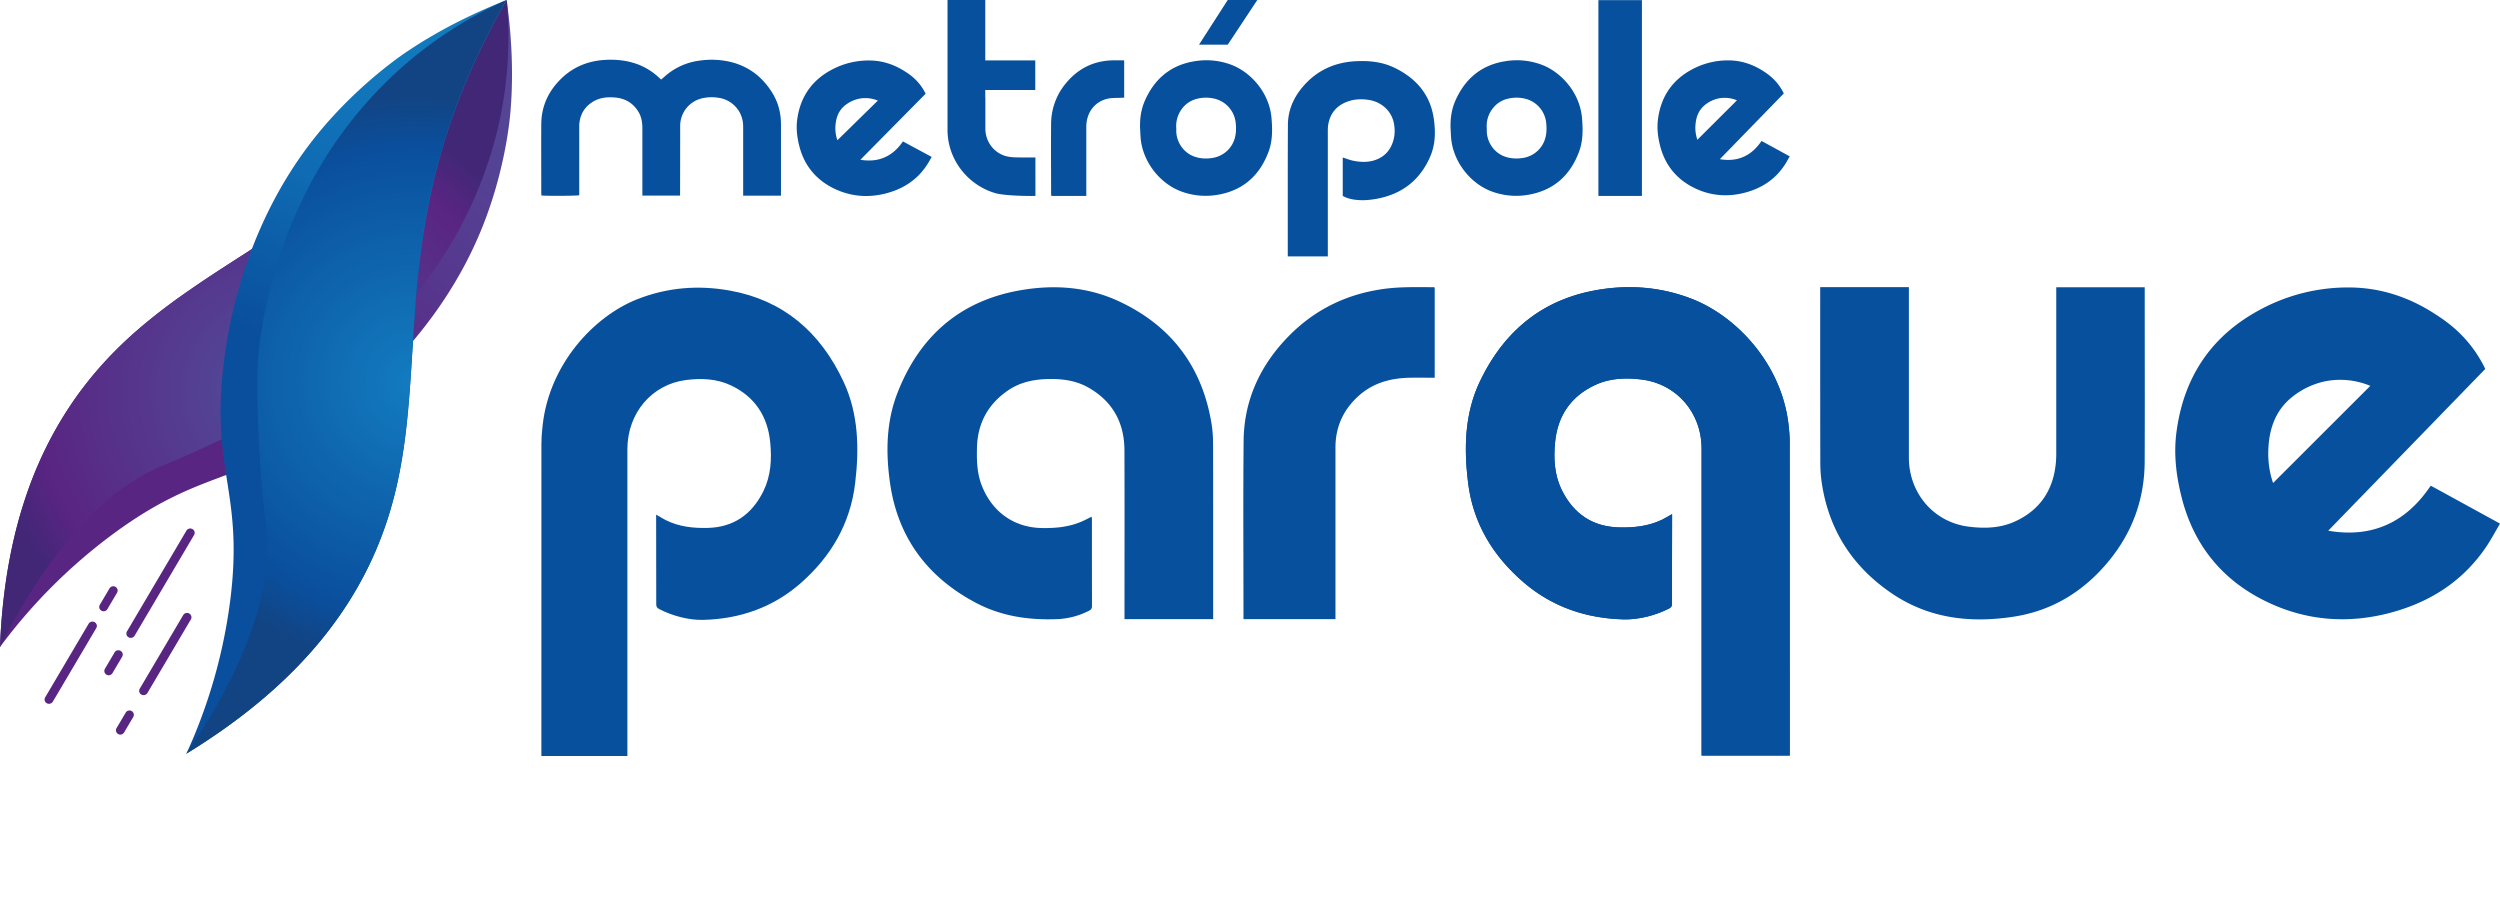
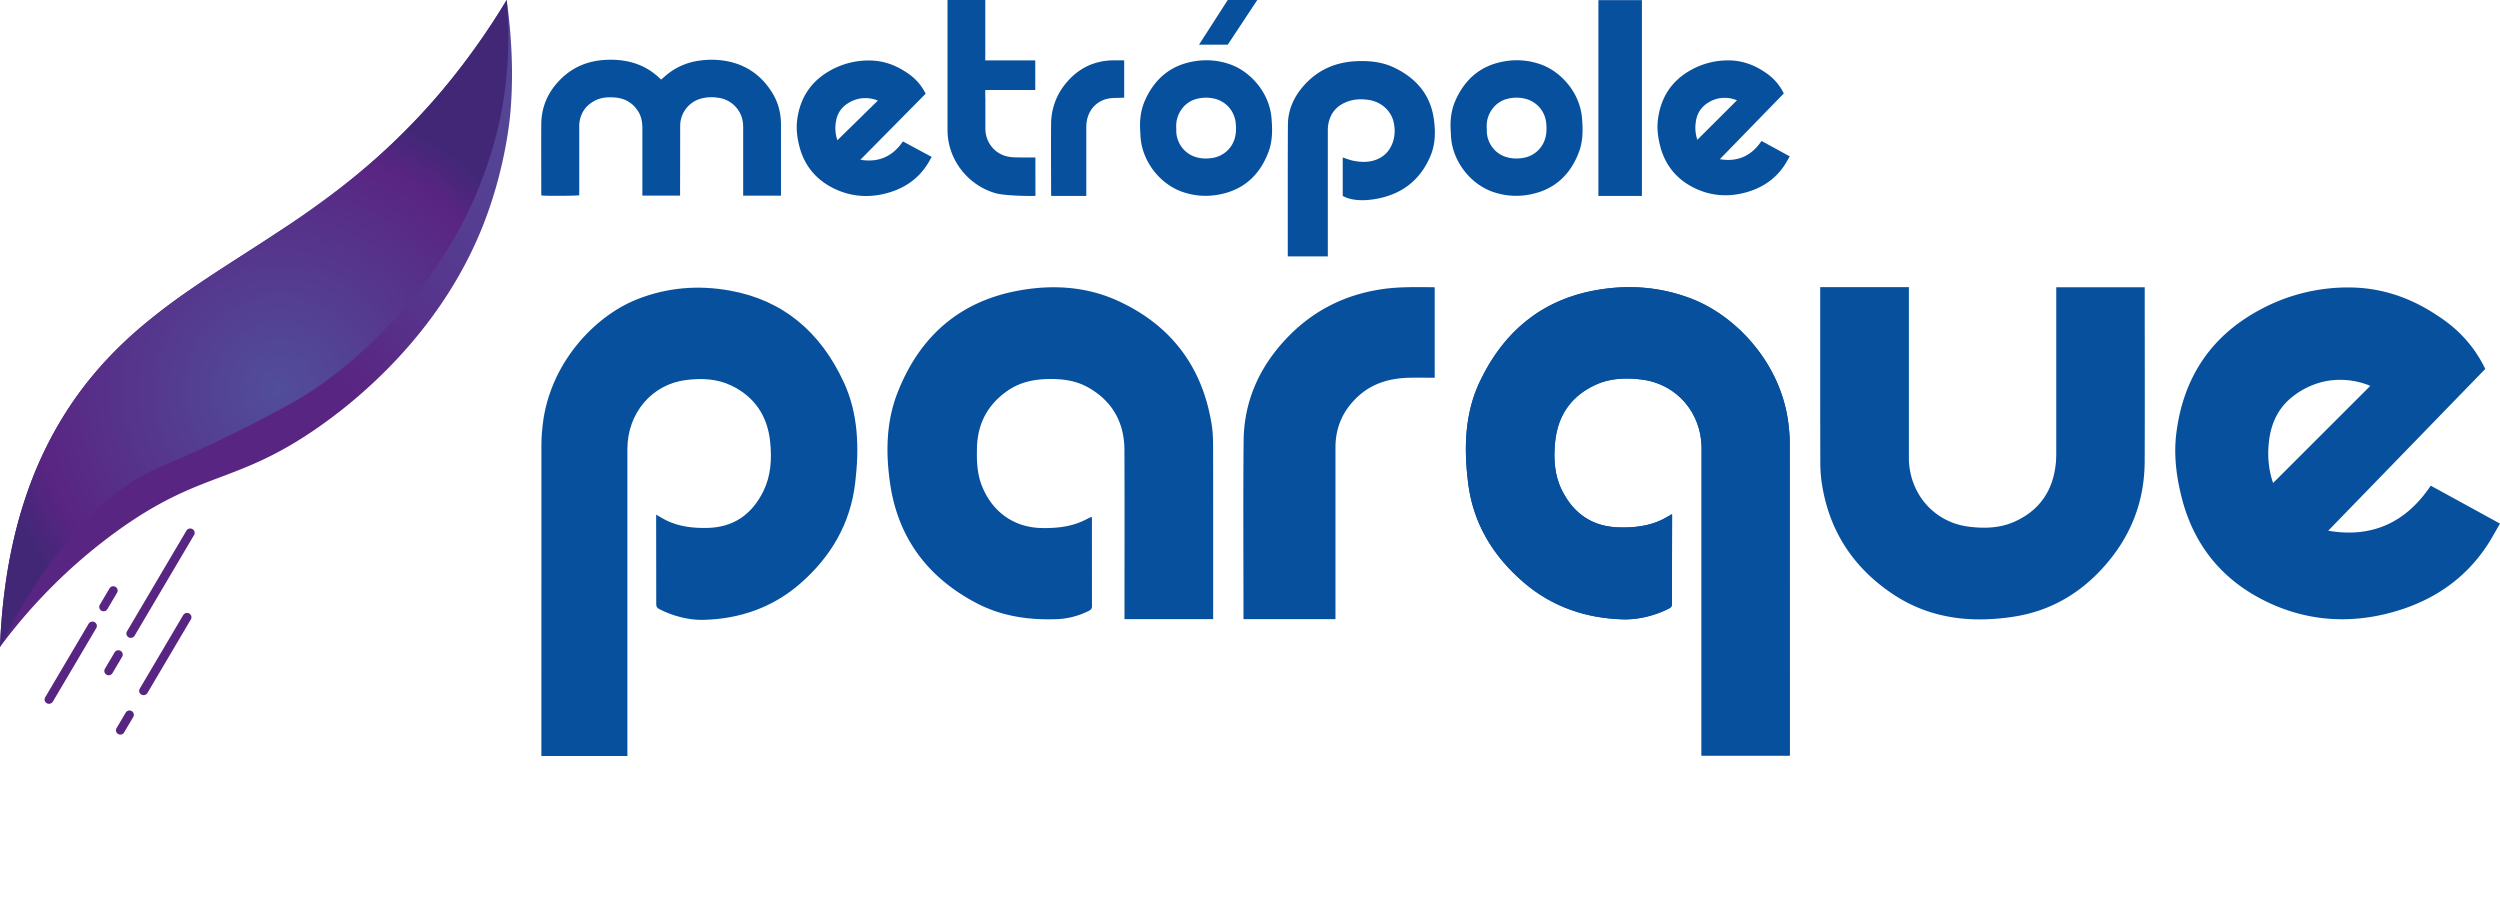
<svg xmlns="http://www.w3.org/2000/svg" width="167" height="61" fill="none">
  <g clip-path="url(#a)">
    <path d="M78.577 8.548c0 .092-.003.184 0 .28.045.753.545 1.416 1.246 1.645.412.137.834.144 1.256.062a1.837 1.837 0 0 0 1.447-1.488c.051-.28.051-.564.017-.852a1.851 1.851 0 0 0-1.29-1.57 2.437 2.437 0 0 0-1.273-.03 1.76 1.76 0 0 0-1.042.694 1.9 1.9 0 0 0-.364 1.255m-2.417.01c-.02-.629.065-1.245.317-1.82.65-1.48 1.746-2.393 3.329-2.643a4.724 4.724 0 0 1 2.498.256c1.226.48 2.499 1.817 2.638 3.564.062.746.069 1.495-.193 2.207-.586 1.587-1.682 2.575-3.323 2.88-.83.154-1.65.095-2.45-.185-1.43-.5-2.56-1.898-2.761-3.424-.034-.277-.038-.554-.055-.834ZM99.319 8.548c0 .092-.004.184 0 .28.044.753.544 1.416 1.246 1.645.411.137.833.144 1.256.062a1.836 1.836 0 0 0 1.446-1.488c.051-.28.051-.564.017-.852a1.85 1.85 0 0 0-1.29-1.57 2.436 2.436 0 0 0-1.273-.03c-.429.099-.776.335-1.041.694a1.88 1.88 0 0 0-.365 1.255m-2.417.01c-.02-.629.065-1.245.317-1.82.65-1.48 1.746-2.393 3.329-2.643a4.726 4.726 0 0 1 2.499.256c1.225.48 2.498 1.817 2.638 3.564.061.746.068 1.495-.194 2.207-.586 1.587-1.682 2.575-3.323 2.88a4.705 4.705 0 0 1-2.45-.185c-1.43-.5-2.56-1.898-2.761-3.424-.034-.277-.038-.554-.055-.834ZM109.68.01h-2.907v13.077h2.907V.01ZM75.095 4.036v2.49c-.075 0-.143.004-.21.007-.276.014-.559-.003-.831.048-.899.168-1.484.917-1.488 1.878v4.628h-2.338c-.004-.052-.014-.1-.014-.147 0-1.553-.014-3.106 0-4.66a4.247 4.247 0 0 1 1.059-2.8c.8-.93 1.8-1.403 2.988-1.447.27-.01.542 0 .831 0M55.829 8.209c.054-.434.221-.82.562-1.122a2.24 2.24 0 0 1 .987-.492 2.22 2.22 0 0 1 1.263.123c-.899.882-1.801 1.768-2.703 2.65-.13-.369-.163-.759-.112-1.159m4.493 1.235-.075.102c-.674.93-1.593 1.317-2.744 1.13-.01 0-.017 0-.027-.004l4.36-4.413a3.688 3.688 0 0 0-.353-.574c-.382-.5-.797-.77-1.066-.937-.715-.452-1.494-.705-2.352-.708a5.223 5.223 0 0 0-2.546.64c-1.334.724-2.07 1.85-2.264 3.317-.078.599-.003 1.194.146 1.779.33 1.279 1.11 2.23 2.308 2.815 1.127.547 2.329.643 3.55.308 1.1-.301 1.992-.883 2.625-1.82.13-.188.235-.39.358-.595-.65-.35-1.284-.691-1.923-1.037M113.275 8.185c.054-.434.217-.817.551-1.118.381-.346.814-.459.967-.49a2.12 2.12 0 0 1 1.235.124l-2.644 2.637a2.48 2.48 0 0 1-.109-1.153Zm4.401 1.228c-.027.038-.051.068-.075.1-.66.926-1.562 1.31-2.689 1.125-.01 0-.017 0-.027-.004l4.272-4.392a3.482 3.482 0 0 0-.347-.57c-.372-.5-.783-.767-1.042-.935-.701-.448-1.467-.7-2.305-.704a5.075 5.075 0 0 0-2.495.636c-1.307.718-2.029 1.844-2.216 3.3-.078.6-.003 1.19.143 1.772.324 1.273 1.089 2.22 2.26 2.802 1.103.547 2.281.64 3.479.308 1.076-.298 1.954-.88 2.57-1.813.126-.188.232-.39.351-.592-.637-.349-1.26-.688-1.882-1.03M44.16 5.319c.18-.15.337-.298.507-.428a4.32 4.32 0 0 1 2.114-.848 5.528 5.528 0 0 1 2.011.092c1.23.298 2.145 1.013 2.795 2.063.398.643.582 1.35.582 2.107V13.07h-2.525V8.482c0-.551-.177-1.026-.576-1.423a1.898 1.898 0 0 0-1.096-.53 2.814 2.814 0 0 0-1.082.04 1.891 1.891 0 0 0-1.45 1.71c-.004.062-.004.124-.004.189 0 1.46-.003 2.925-.007 4.385v.212H42.91V8.548c0-.383-.064-.76-.272-1.095-.357-.575-.881-.886-1.566-.94-.47-.038-.932-.007-1.358.222-.61.328-.943.838-1.014 1.515-.01.086-.007.175-.007.263V13.043c-.15.04-2.165.054-2.523.016-.003-.051-.013-.102-.013-.157 0-1.536-.01-3.072 0-4.61.01-1.16.446-2.149 1.273-2.98.854-.859 1.9-1.272 3.111-1.317.742-.027 1.464.062 2.155.339.507.205.953.5 1.348.872l.116.106M69.155 4.033h-3.489v1.98h3.49v-1.98Z" fill="#06509E" />
    <path d="M68.444 10.521c-.34-.01-.687.007-1.024-.044-.926-.137-1.597-.94-1.597-1.881V6.519h-.007V0h-2.522v8.684c0 .21.017.421.048.63.248 1.696 1.518 3.126 3.162 3.591.715.202 2.645.192 2.662.182V10.52h-.725M82.013 0l-1.92 2.986h1.92L83.987 0h-1.974ZM95.772 7.901c-.229-1.566-1.161-2.675-2.632-3.38-.793-.382-1.654-.475-2.536-.434-1.423.065-2.6.602-3.516 1.639-.667.756-1.052 1.628-1.055 2.61-.01 1.525-.01 3.05-.01 4.576v4.214h2.675V8.732c0-.133.007-.266.027-.4.133-.804.61-1.344 1.433-1.594.399-.12.807-.126 1.222-.072.885.117 1.576.74 1.733 1.57.068.36.072.729-.02 1.085-.174.667-.576 1.163-1.284 1.388-.46.144-.932.123-1.399.031-.238-.048-.47-.143-.715-.219v2.566c.232.13.474.201.729.242.483.076.97.048 1.45-.034 1.797-.304 3.013-1.293 3.683-2.88.34-.807.34-1.666.218-2.51M151.573 29.43c.133-1.064.534-2.012 1.351-2.75a5.251 5.251 0 0 1 2.376-1.205 5.209 5.209 0 0 1 3.037.301l-6.495 6.489c-.313-.91-.388-1.86-.269-2.839m10.804 3.02c-.068.093-.126.171-.18.25-1.624 2.275-3.833 3.225-6.604 2.767-.02-.003-.044-.007-.065-.014l10.488-10.805a8.705 8.705 0 0 0-.851-1.406c-.912-1.224-1.92-1.888-2.56-2.298-1.722-1.105-3.598-1.724-5.657-1.738a12.342 12.342 0 0 0-6.124 1.567c-3.213 1.772-4.976 4.535-5.439 8.12-.191 1.467-.011 2.924.354 4.358.796 3.133 2.668 5.462 5.552 6.888 2.709 1.345 5.596 1.574 8.537.756 2.641-.735 4.793-2.161 6.311-4.456.306-.466.568-.958.861-1.458-1.566-.858-3.087-1.693-4.626-2.534M81.032 41.356h-5.916v-.287c0-3.667.01-7.337-.004-11.003-.007-1.858-.813-3.274-2.413-4.18-.81-.459-1.706-.582-2.618-.568-.98.014-1.923.198-2.747.763-1.328.91-2.035 2.186-2.073 3.83-.02.839 0 1.67.303 2.474.674 1.782 2.145 2.852 4.02 2.887.871.017 1.733-.055 2.553-.384.262-.102.51-.239.786-.372.007.061.017.123.017.184 0 1.926 0 3.852.004 5.777 0 .161-.051.243-.187.315a5.152 5.152 0 0 1-2.172.568c-1.855.068-3.663-.192-5.327-1.057-3.234-1.686-5.276-4.327-5.804-8.038-.286-2.008-.262-4.043.476-5.965 1.46-3.79 4.143-6.164 8.112-6.889 2.26-.414 4.517-.28 6.631.684 3.513 1.608 5.644 4.358 6.267 8.264.071.448.092.91.095 1.365.007 3.776.004 7.549.004 11.325v.314l-.007-.007ZM121.59 19.182h5.923V30.565c0 2.387 1.668 4.32 3.983 4.614 1.065.137 2.124.106 3.115-.349 1.688-.776 2.583-2.137 2.73-4.022a7.69 7.69 0 0 0 .017-.547V19.189h5.909v.304c0 3.787.014 7.57-.003 11.356-.014 2.504-.824 4.72-2.404 6.635-1.674 2.032-3.781 3.318-6.358 3.712-2.863.438-5.624.13-8.098-1.536-2.56-1.724-4.184-4.128-4.688-7.262a9.113 9.113 0 0 1-.119-1.457c-.01-3.83-.007-7.662-.007-11.492v-.267ZM95.84 25.233c-.566 0-1.11-.01-1.651 0-1.26.023-2.42.325-3.38 1.166-1.06.93-1.597 2.093-1.6 3.482V41.36h-6.145v-.476c0-3.813-.027-7.627.01-11.438.024-2.483.926-4.668 2.598-6.55 1.78-2.004 4.013-3.205 6.706-3.588 1.123-.16 2.256-.126 3.387-.123.02 0 .044.014.074.02v6.028ZM119.555 29.576c0-.424-.037-.851-.088-1.272-.483-3.998-3.455-7.176-6.454-8.342-2.07-.8-4.197-.965-6.362-.585-3.636.636-6.199 2.753-7.795 6.105-1.015 2.131-1.07 4.426-.793 6.721.326 2.75 1.674 4.95 3.73 6.711 1.92 1.645 4.197 2.398 6.672 2.46 1.001.023 2.128-.264 3.033-.729.136-.072.191-.15.191-.311-.007-1.923.013-5.91.007-5.99-.167.093-.514.295-.661.367-.909.44-1.882.543-2.869.52-1.75-.042-3.023-.876-3.82-2.463-.514-1.026-.575-2.131-.463-3.246.177-1.772 1.073-3.048 2.649-3.793.994-.47 2.052-.507 3.125-.377 2.335.288 4.009 2.213 4.009 4.614v20.502h5.889c0-6.964 0-13.928-.003-20.888" fill="#06509E" />
    <path d="M119.555 29.576c0-.424-.037-.851-.088-1.272-.483-3.998-3.455-7.176-6.454-8.342-2.07-.8-4.197-.965-6.362-.585-3.636.636-6.199 2.753-7.795 6.105-1.015 2.131-1.07 4.426-.793 6.721.326 2.75 1.674 4.95 3.73 6.711 1.92 1.645 4.197 2.398 6.672 2.46 1.001.023 2.128-.264 3.033-.729.136-.072.191-.15.191-.311-.007-1.923.013-5.91.007-5.99-.167.093-.514.295-.661.367-.909.44-1.882.543-2.869.52-1.75-.042-3.023-.876-3.82-2.463-.514-1.026-.575-2.131-.463-3.246.177-1.772 1.073-3.048 2.649-3.793.994-.47 2.052-.507 3.125-.377 2.335.288 4.009 2.213 4.009 4.614v20.502h5.889c0-6.964 0-13.928-.003-20.888M36.17 29.61c0-.423.035-.851.086-1.272.47-3.998 3.37-7.176 6.294-8.342 2.019-.8 4.095-.965 6.205-.585 3.547.636 6.046 2.753 7.602 6.105.99 2.131 1.041 4.427.772 6.722-.32 2.75-1.63 4.949-3.635 6.71-1.872 1.646-4.095 2.398-6.509 2.46-.977.024-2.073-.264-2.961-.729-.133-.072-.187-.15-.187-.311.006-1.922-.014-5.91-.007-5.99.163.093.5.295.643.367.889.441 1.835.544 2.798.52 1.706-.041 2.948-.876 3.728-2.463.5-1.026.561-2.131.452-3.246-.17-1.772-1.045-3.048-2.583-3.793-.967-.469-2.002-.507-3.047-.377-2.277.288-3.911 2.213-3.911 4.615v20.502h-5.746c0-6.964 0-13.928.003-20.892" fill="#06509E" />
    <path d="M9.443 46.398a.286.286 0 0 1-.106-.397l2.9-4.911a.3.3 0 0 1 .406-.106c.14.082.19.26.105.396l-2.9 4.912a.3.3 0 0 1-.405.106ZM3.125 46.976a.286.286 0 0 1-.106-.396l2.9-4.912a.3.3 0 0 1 .405-.106c.14.082.19.26.106.396l-2.9 4.912a.3.3 0 0 1-.405.106ZM8.588 42.57a.286.286 0 0 1-.105-.396l3.969-6.725a.3.3 0 0 1 .405-.106c.143.079.19.26.106.397l-3.97 6.725a.3.3 0 0 1-.405.106ZM8.112 49.063a.282.282 0 0 1-.221-.031.285.285 0 0 1-.106-.393l.613-1.037a.292.292 0 0 1 .398-.102c.14.078.187.256.106.393l-.613 1.036a.287.287 0 0 1-.177.134ZM7.335 45.098a.282.282 0 0 1-.22-.03.284.284 0 0 1-.106-.394l.646-1.094a.291.291 0 0 1 .399-.103c.14.079.187.257.105.394l-.646 1.094a.287.287 0 0 1-.178.133ZM6.996 40.823a.282.282 0 0 1-.222-.03.285.285 0 0 1-.105-.394l.647-1.095a.291.291 0 0 1 .398-.102c.14.078.187.256.105.393l-.646 1.095a.287.287 0 0 1-.177.133Z" fill="#592582" />
    <path fill-rule="evenodd" clip-rule="evenodd" d="M0 43.224c.32-8.773 3.087-14.13 5.634-17.437 6.702-8.705 16.958-9.79 26.119-22.606a48.441 48.441 0 0 0 2.093-3.184c.35 2.534.466 5.083.242 7.59-.082.903-.453 3.978-1.784 7.374-2.887 7.388-8.612 11.88-10.995 13.549-5.61 3.93-7.887 2.86-13.68 7.104A36.12 36.12 0 0 0 0 43.218v.006Z" fill="url(#b)" />
    <path fill-rule="evenodd" clip-rule="evenodd" d="M0 43.224c.078-2.025.364-5.825 1.583-9.611.225-.698.667-2.05 1.498-3.722a25.24 25.24 0 0 1 2.117-3.523 25.555 25.555 0 0 1 1.253-1.587c.136-.16.507-.588 1.02-1.118 0 0 .426-.442.893-.88 1.164-1.098 2.6-2.178 2.981-2.466 0 0 1.382-1.026 3.483-2.387.099-.065.204-.13.204-.13.272-.178.497-.322.773-.5.204-.13.408-.263.61-.393.459-.297.72-.465 1.071-.69.235-.155.422-.274.613-.4.167-.11.218-.145.334-.22.53-.349.687-.441 1.031-.667.248-.164.419-.277.708-.479 1.644-1.135 2.975-2.196 2.975-2.196a46.284 46.284 0 0 0 5.77-5.49 45.988 45.988 0 0 0 2.45-3.05c.746-1.01 1.6-2.251 2.479-3.715.18 1.943.231 4.761-.47 8.045-.184.865-.725 3.194-2.056 6.003-.725 1.532-3.131 6.235-8.404 10.521-1.314 1.067-2.427 1.803-3.445 2.364-4.19 2.312-7.346 3.656-8.473 4.114C8 32.265 4.013 35.257 0 43.224Z" fill="url(#c)" />
-     <path fill-rule="evenodd" clip-rule="evenodd" d="M12.456 50.342c7.587-4.621 10.947-9.642 12.601-13.456 4.364-10.042.242-19.343 7.016-33.52A48.727 48.727 0 0 1 33.846 0c-2.413.954-4.718 2.12-6.821 3.557-.756.517-3.285 2.36-5.63 5.179-5.093 6.126-6.223 13.244-6.516 16.11-.69 6.742 1.386 8.158.507 15.21a35.322 35.322 0 0 1-2.934 10.286h.004Z" fill="url(#d)" />
-     <path fill-rule="evenodd" clip-rule="evenodd" d="M12.455 50.342c1.746-1.07 4.963-3.198 7.7-6.116a26.647 26.647 0 0 0 2.543-3.126 25.13 25.13 0 0 0 2.06-3.557 24.513 24.513 0 0 0 1.259-3.284s.177-.581.333-1.197c.395-1.54.637-3.3.701-3.77 0 0 .218-1.69.385-4.159.007-.116.017-.24.017-.24l.058-.905.044-.715c.034-.54.051-.849.078-1.26.018-.276.035-.495.048-.72l.027-.394c.045-.63.048-.807.079-1.214.02-.295.04-.496.071-.845.187-1.967.463-3.63.463-3.63a45.113 45.113 0 0 1 1.988-7.65c.174-.49.677-1.865 1.477-3.61A47.401 47.401 0 0 1 33.836 0a27.62 27.62 0 0 0-6.87 4.388 28.039 28.039 0 0 0-4.279 4.73c-.99 1.38-3.955 5.768-5.126 12.397-.293 1.652-.388 2.965-.381 4.114.034 4.727.412 8.086.565 9.28.412 3.164-.256 8.055-5.304 15.43l.014.003Z" fill="url(#e)" />
  </g>
  <defs>
    <radialGradient id="c" cx="0" cy="0" r="1" gradientUnits="userSpaceOnUse" gradientTransform="matrix(11.1 15.707 -15.957 11.277 18.637 25.993)">
      <stop stop-color="#514E9B" />
      <stop offset=".84" stop-color="#592582" />
      <stop offset="1" stop-color="#422777" />
    </radialGradient>
    <radialGradient id="e" cx="0" cy="0" r="1" gradientUnits="userSpaceOnUse" gradientTransform="rotate(-174.976 14.439 12.14) scale(19.509 19.264)">
      <stop stop-color="#137CC0" />
      <stop offset=".81" stop-color="#0A4F9D" />
      <stop offset=".99" stop-color="#124483" />
    </radialGradient>
    <linearGradient id="b" x1="35.064" y1="1.026" x2="2.281" y2="42.013" gradientUnits="userSpaceOnUse">
      <stop stop-color="#544897" />
      <stop offset=".17" stop-color="#544394" />
      <stop offset=".34" stop-color="#56378D" />
      <stop offset=".51" stop-color="#592582" />
    </linearGradient>
    <linearGradient id="d" x1="31.865" y1="-.664" x2="12.392" y2="47.863" gradientUnits="userSpaceOnUse">
      <stop stop-color="#137CC0" />
      <stop offset=".15" stop-color="#1277BC" />
      <stop offset=".3" stop-color="#0F6BB3" />
      <stop offset=".45" stop-color="#0B57A3" />
      <stop offset=".51" stop-color="#0A4F9D" />
    </linearGradient>
    <clipPath id="a">
      <path fill="#fff" d="M0 0h167v61H0z" />
    </clipPath>
  </defs>
</svg>